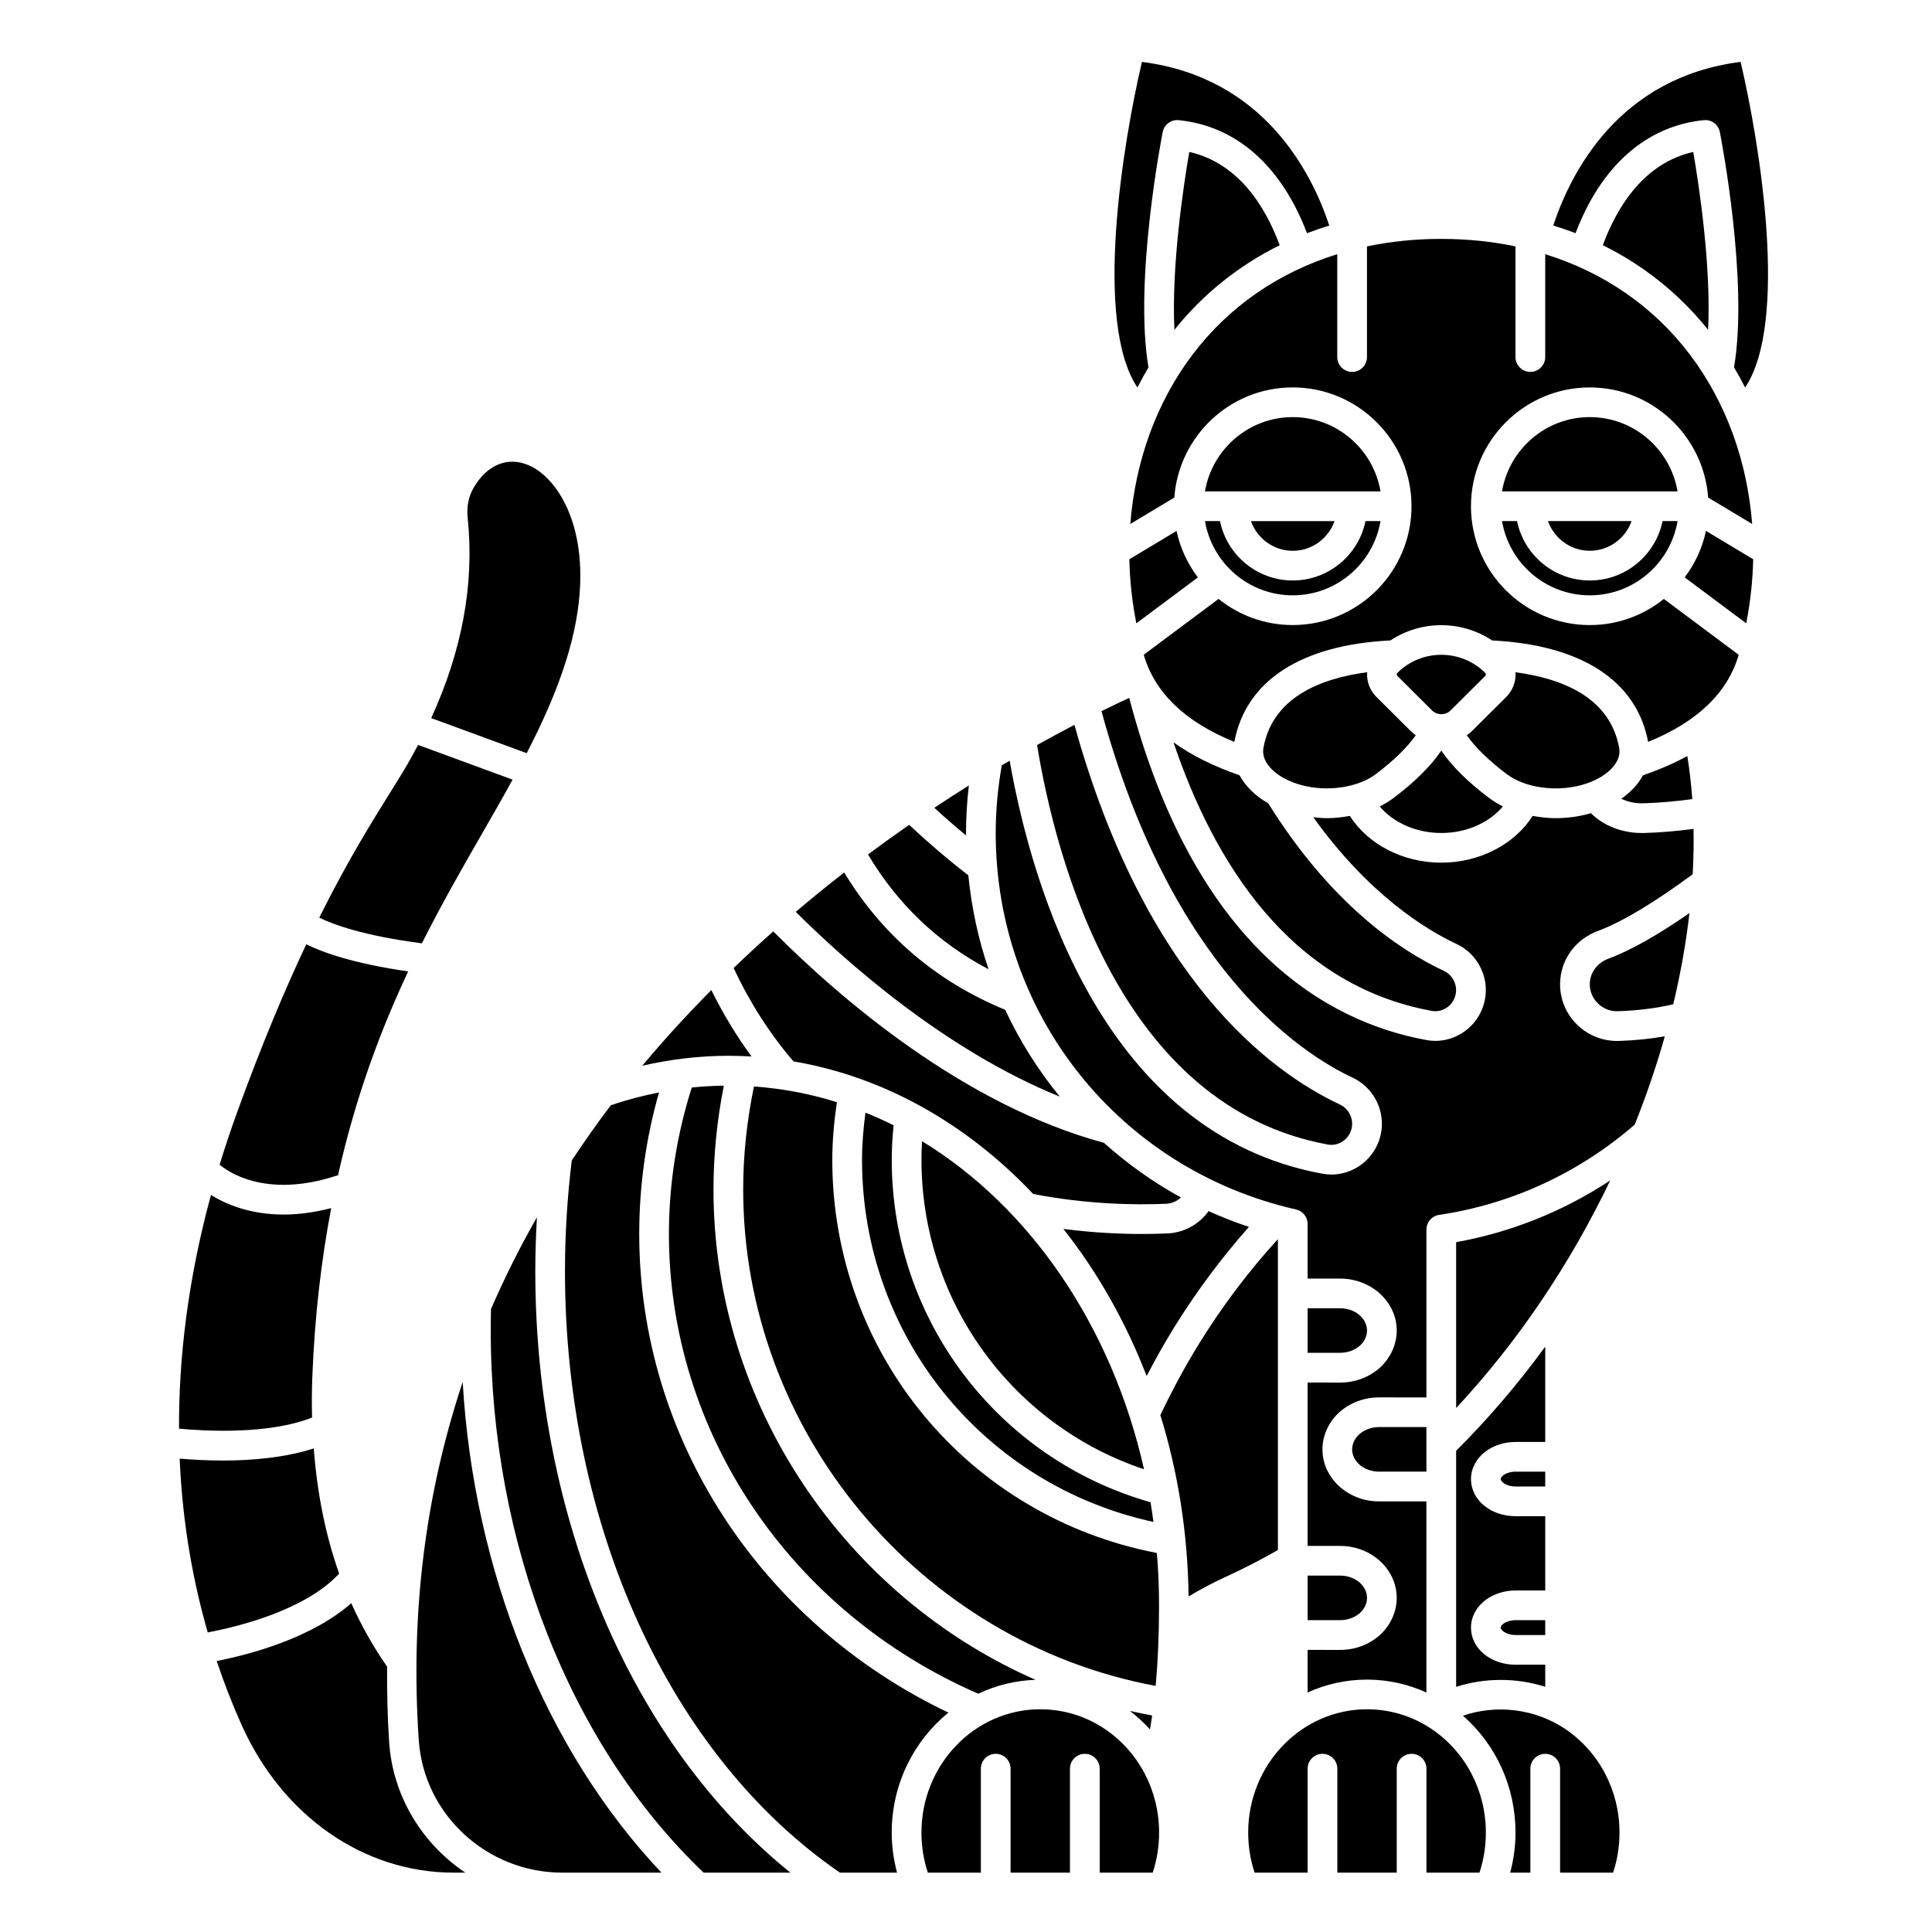
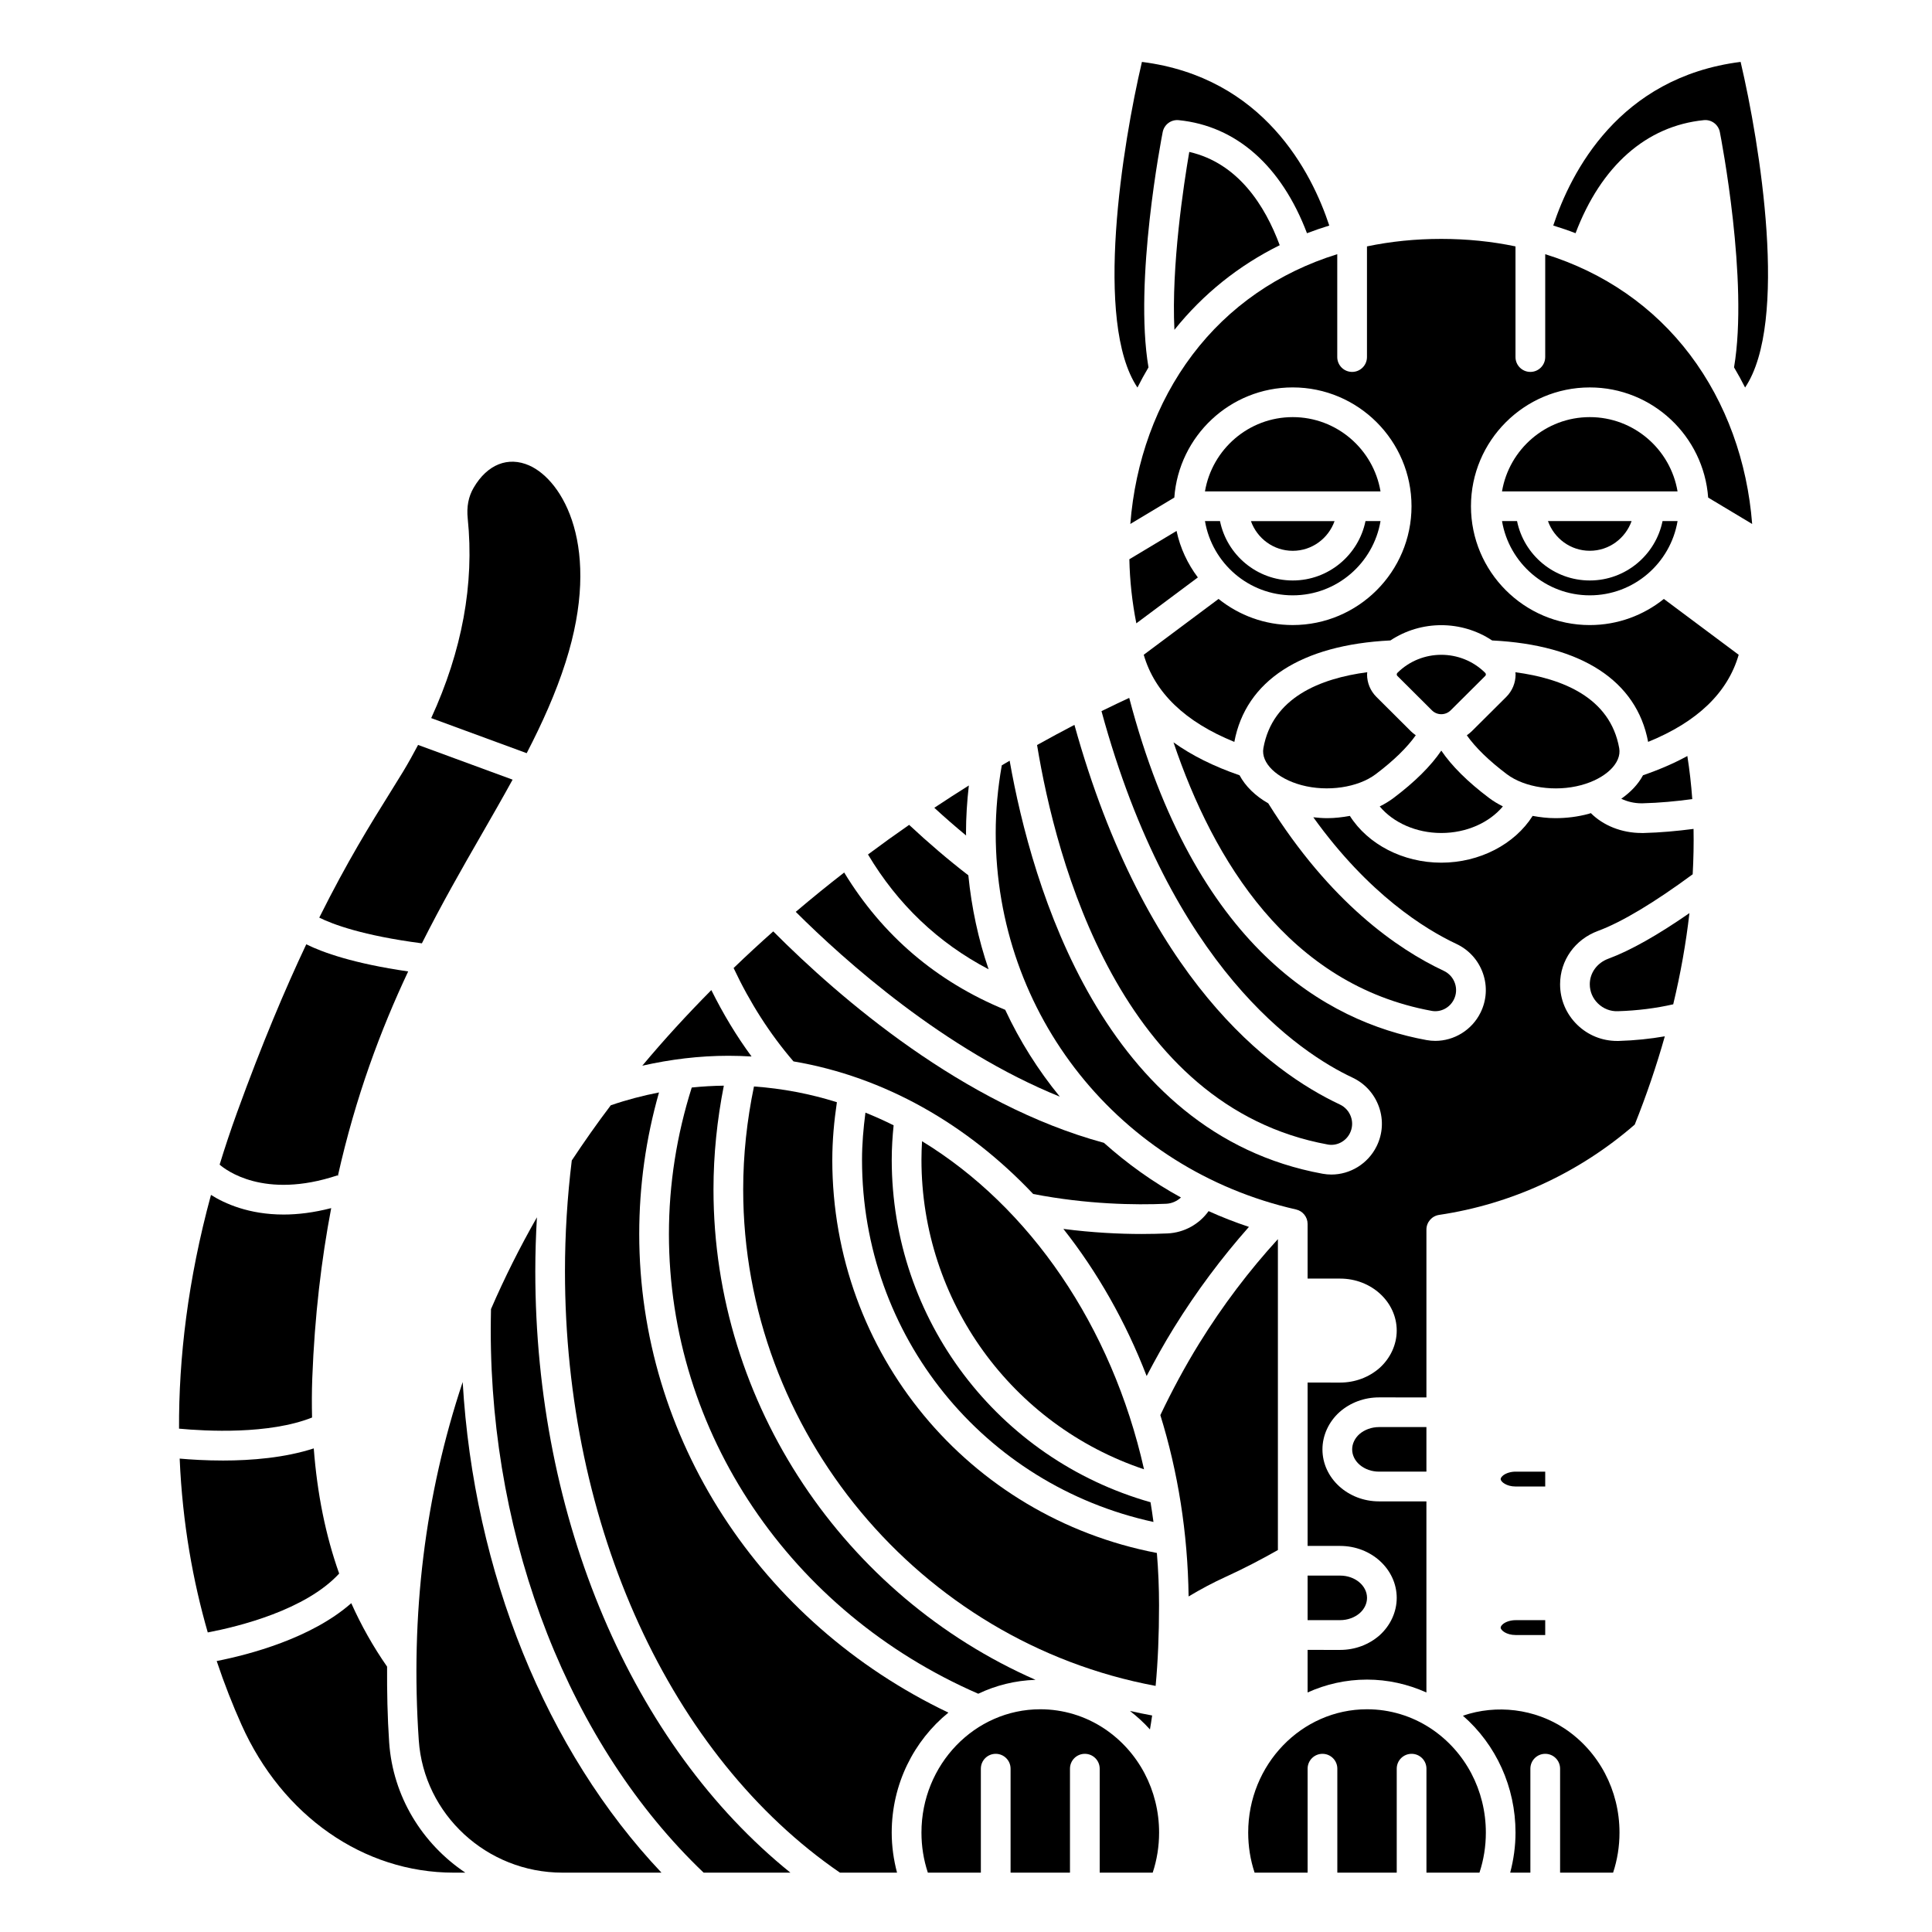
<svg xmlns="http://www.w3.org/2000/svg" fill="#000000" width="800px" height="800px" version="1.1" viewBox="144 144 512 512">
  <g>
    <path d="m227.15 527.84c-7.652 2.492-16.535 3.215-24.027 3.215-4.574 0-8.598-0.254-11.508-0.512 0.738 17.293 3.586 32.695 7.445 46.07 8.117-1.543 25.898-5.918 34.824-15.602-3.621-10.176-5.832-21.277-6.734-33.172z" />
    <path d="m226.7 519.66c-0.078-3.414-0.078-6.867 0.055-10.406 0.633-16.617 2.434-31.516 5.016-45.09-4.652 1.199-8.863 1.703-12.602 1.703-9.234 0-15.656-2.93-19.258-5.203-6.144 22.586-8.551 43.285-8.465 61.945 7.106 0.668 23.828 1.586 35.254-2.949z" />
    <path d="m247.13 605.71c-0.461-6.75-0.582-13.414-0.547-20.039-3.668-5.262-6.832-10.867-9.492-16.812-10.586 9.324-27.059 13.633-35.664 15.332 2.047 6.121 4.281 11.766 6.582 16.898 10.82 24.172 32.371 39.184 56.234 39.184h3.074c-11.379-7.637-19.207-20.137-20.188-34.562z" />
    <path d="m327.32 432.21c-3.965 12.527-6.047 25.559-6.047 38.816 0 52.535 32.137 100.14 81.973 121.83 4.648-2.211 9.773-3.508 15.18-3.684-50.441-22.125-85.344-72.941-85.344-129.96 0-9.246 0.961-18.465 2.742-27.5-2.848 0.035-5.684 0.203-8.504 0.492z" />
    <path d="m283.58 343.6c4.106-7.945 7.699-15.898 10.312-24.113 9.734-30.523-0.734-48.168-9.613-52.121-5.613-2.496-11.137-0.312-14.75 5.875-1.391 2.375-1.902 5.059-1.574 8.211 1.785 17.34-1.516 35.059-9.68 52.848z" />
    <path d="m271.59 365.2c2.836-4.93 5.609-9.77 8.254-14.582l-25.047-9.203c-1.258 2.367-2.555 4.731-3.988 7.098-1.082 1.789-2.269 3.691-3.551 5.746-4.949 7.93-11.254 18.07-18.648 32.922 3.551 1.77 11.535 4.766 27.195 6.816 5.262-10.469 10.688-19.945 15.785-28.797z" />
    <path d="m233.44 455.48 0.078 0.234c4.731-21.156 11.395-38.852 18.652-54.273-14.461-2.094-22.641-5.027-27.004-7.191-5.594 11.844-11.738 26.359-18.355 44.598-1.691 4.668-3.219 9.262-4.606 13.789 1.516 1.332 11.711 9.34 31.234 2.844z" />
    <path d="m449.33 598.62c-1.977-0.359-3.938-0.762-5.883-1.203 1.914 1.5 3.711 3.113 5.301 4.902 0.211-1.203 0.402-2.445 0.582-3.699z" />
    <path d="m364.57 451.34c0-5.125 0.473-10.223 1.215-15.242-7.082-2.227-14.43-3.637-21.973-4.172-1.863 8.949-2.859 18.102-2.859 27.285 0 64.109 46.707 119.93 109.3 131.57 0.602-6.434 0.906-13.473 0.906-21.363 0-4.68-0.195-9.305-0.578-13.863-50.004-9.613-86.016-52.906-86.016-104.22z" />
    <path d="m436.66 602.11c-5.059-3.363-10.93-5.137-16.977-5.137-17.363 0-31.488 14.656-31.488 32.672 0 3.668 0.57 7.231 1.695 10.625h14.047v-27.551c0-2.176 1.758-3.938 3.938-3.938 2.176 0 3.938 1.758 3.938 3.938v27.551h15.742v-27.551c0-2.176 1.758-3.938 3.938-3.938 2.176 0 3.938 1.758 3.938 3.938v27.551h14.047c1.125-3.394 1.695-6.957 1.695-10.625 0-11.176-5.426-21.469-14.512-27.535z" />
    <path d="m254.98 605.18c1.336 19.676 18.055 35.09 38.066 35.09h26.25c-30.652-32.406-49.727-79.629-52.68-130.02-9.996 29.969-13.895 61.664-11.637 94.93z" />
    <path d="m285.86 480.9c0-4.754 0.156-9.527 0.43-14.301-4.543 7.965-8.602 16.07-12.172 24.32-0.031 1.863-0.066 3.754-0.066 5.648 0 56.426 21.078 109.99 56.41 143.7h22.996c-41.953-33.859-67.598-93.645-67.598-159.37z" />
    <path d="m395.33 597.86c-49.965-23.859-81.926-72.863-81.926-126.83 0-12.77 1.77-25.355 5.242-37.52-4.316 0.844-8.59 1.961-12.781 3.402-3.652 4.809-7.07 9.695-10.336 14.621-1.191 9.723-1.805 19.598-1.805 29.375 0 67.598 27.91 128.51 72.879 159.37h15.121c-0.906-3.441-1.41-6.988-1.41-10.625 0.004-12.883 5.891-24.359 15.016-31.789z" />
    <path d="m595.52 175.84c2.031-0.211 3.863 1.164 4.258 3.156 0.324 1.648 7.648 39.438 3.762 62.359 1.031 1.746 2.016 3.523 2.93 5.34 11.605-17.27 3.926-64.539-1.188-86.293-32.238 4.082-44.984 29.25-49.652 43.367 2.004 0.617 3.981 1.285 5.91 2.031 6.769-17.828 18.723-28.418 33.98-29.961z" />
    <path d="m448.36 241.36c-3.883-22.922 3.441-60.711 3.766-62.359 0.395-1.992 2.219-3.367 4.258-3.156 15.262 1.543 27.211 12.133 33.98 29.961 1.934-0.742 3.91-1.418 5.91-2.031-4.668-14.117-17.41-39.285-49.652-43.367-5.113 21.758-12.797 69.023-1.188 86.293 0.91-1.82 1.895-3.594 2.926-5.34z" />
    <path d="m459.17 184.26c-1.473 8.566-4.769 30.133-3.938 47.145 7.633-9.523 17.07-17.066 27.906-22.422-3.867-10.418-10.984-21.75-23.969-24.723z" />
    <path d="m495.92 447.32c2.332 0.406 4.738-0.816 5.824-3.023 0.676-1.363 0.77-2.894 0.273-4.324-0.508-1.461-1.562-2.625-2.973-3.285-18.387-8.629-51.566-33.129-70.309-100.59-3.07 1.598-6.375 3.379-9.902 5.34 5.012 30.547 22.082 95.84 77.086 105.88z" />
    <path d="m400 364.75c0-4.188 0.277-8.398 0.754-12.59-2.981 1.867-6.035 3.844-9.152 5.91 2.781 2.559 5.594 5.004 8.422 7.344 0.004-0.223-0.023-0.438-0.023-0.664z" />
-     <path d="m568.76 208.98c10.836 5.356 20.273 12.898 27.906 22.422 0.84-17.008-2.461-38.582-3.938-47.145-12.98 2.973-20.098 14.305-23.969 24.723z" />
    <path d="m482.66 472.38c-7.594 8.309-14.621 17.559-20.863 27.652-3.785 6.125-7.207 12.512-10.293 18.988 4.656 15.016 7.266 31.191 7.488 48.055 3.207-1.922 6.473-3.664 9.773-5.168 4.707-2.144 9.355-4.562 13.891-7.133v-82.395z" />
    <path d="m417.81 460.42c14.312 2.769 27.027 2.949 35.246 2.59 1.5-0.066 2.852-0.703 3.914-1.664-7.414-4.051-14.227-8.949-20.418-14.484-37.289-10.105-69.941-38.27-87.633-56.035-3.519 3.121-7.023 6.356-10.504 9.711 4.316 9.195 9.633 17.504 15.867 24.742 24.168 4.098 46.066 16.684 63.527 35.141z" />
    <path d="m447.18 533.38c-8.547-38-30.254-69.508-58.828-86.945-0.09 1.609-0.156 3.238-0.156 4.906 0 37.469 23.957 70.316 58.984 82.039z" />
    <path d="m373.35 438.86c-0.539 4.125-0.906 8.289-0.906 12.484 0 46.684 32.191 86.184 77.234 95.988-0.234-1.75-0.484-3.496-0.777-5.223-40.488-11.488-68.582-48.402-68.582-90.766 0-3.137 0.199-6.168 0.5-9.121-2.445-1.227-4.941-2.336-7.469-3.363z" />
    <path d="m410.39 411.61c-18.215-7.481-32.531-19.715-42.672-36.383-4.254 3.301-8.543 6.777-12.836 10.422 13.008 12.969 39.43 36.605 69.98 48.977-5.742-7.019-10.613-14.738-14.473-23.016z" />
    <path d="m474.98 469.14c-3.66-1.223-7.231-2.609-10.691-4.18-2.477 3.461-6.461 5.711-10.883 5.91-2.039 0.086-4.336 0.148-6.856 0.148-5.867 0-12.961-0.34-20.742-1.344 9.012 11.422 16.496 24.57 22.066 38.984 2.269-4.332 4.652-8.621 7.223-12.777 5.984-9.668 12.676-18.609 19.883-26.742z" />
    <path d="m405.99 400.87c-2.723-7.938-4.512-16.293-5.371-24.906-5.281-4.07-10.539-8.555-15.691-13.367-3.578 2.481-7.223 5.106-10.902 7.844 7.871 13.211 18.582 23.414 31.965 30.43z" />
    <path d="m343.17 423.98c-4-5.422-7.543-11.32-10.66-17.598-6.484 6.559-12.613 13.23-18.293 20.039 7.477-1.688 15.098-2.629 22.805-2.629 2.062 0.004 4.113 0.066 6.148 0.188z" />
    <path d="m579.34 356.88c4.441-0.109 8.871-0.531 13.129-1.109-0.281-3.871-0.711-7.688-1.305-11.422-3.512 1.93-7.445 3.621-11.754 5.106-1.25 2.352-3.238 4.449-5.754 6.219 1.57 0.762 3.422 1.211 5.363 1.211 0.109 0 0.215 0 0.32-0.004z" />
    <path d="m472.5 349.46c-6.836-2.356-12.688-5.266-17.512-8.734 10.578 31.348 30.594 64.254 68.48 71.176 2.34 0.41 4.734-0.82 5.824-3.023 0.676-1.359 0.77-2.894 0.273-4.324-0.508-1.461-1.562-2.625-2.973-3.285-12.203-5.727-30.102-18.086-46.488-44.371-3.434-1.969-6.055-4.531-7.606-7.438z" />
    <path d="m486.59 254.54c-11.68 0-21.375 8.531-23.262 19.68h46.523c-1.883-11.148-11.582-19.68-23.262-19.68z" />
    <path d="m534 337.82c-0.398 0.398-0.84 0.715-1.277 1.043 2.277 3.234 5.875 6.742 10.605 10.305 4.719 3.555 12.801 4.754 19.672 2.906 6.555-1.758 10.805-5.879 10.109-9.797-2.379-13.414-15.027-18.473-27.516-20.121 0.012 0.188 0.055 0.371 0.055 0.562 0 2.258-0.883 4.383-2.484 5.984z" />
    <path d="m525.96 317.53c-4.215 0-8.434 1.598-11.645 4.793-0.105 0.109-0.164 0.242-0.164 0.402 0 0.105 0.031 0.266 0.168 0.402l9.156 9.121c1.371 1.367 3.594 1.363 4.965 0l9.164-9.121c0.133-0.137 0.164-0.297 0.164-0.402 0-0.152-0.059-0.289-0.164-0.402-3.211-3.195-7.426-4.793-11.645-4.793z" />
    <path d="m525.96 342.92c-2.773 4.09-7 8.289-12.625 12.531-1.133 0.855-2.379 1.605-3.695 2.262 3.602 4.305 9.66 7.039 16.316 7.039 6.664 0 12.723-2.734 16.324-7.047-1.316-0.656-2.555-1.406-3.684-2.254-5.633-4.242-9.863-8.441-12.637-12.531z" />
    <path d="m565.31 309.65c-17.363 0-31.488-14.125-31.488-31.488 0-17.363 14.125-31.488 31.488-31.488 16.586 0 30.184 12.902 31.371 29.191l11.66 6.996c-1.285-16.488-6.848-32.098-16.434-44.805-9.656-12.797-22.852-21.855-38.406-26.691l-0.004 27.258c0 2.172-1.758 3.938-3.938 3.938-2.176 0-3.938-1.762-3.938-3.938v-29.324c-6.262-1.312-12.844-1.988-19.68-1.988-6.836 0-13.418 0.676-19.68 1.988v29.324c0 2.172-1.758 3.938-3.938 3.938-2.176 0-3.938-1.762-3.938-3.938v-27.262c-15.551 4.832-28.754 13.895-38.406 26.691-9.586 12.707-15.145 28.312-16.434 44.805l11.66-6.996c1.184-16.289 14.785-29.191 31.371-29.191 17.363 0 31.488 14.125 31.488 31.488s-14.125 31.488-31.488 31.488c-7.43 0-14.258-2.602-19.648-6.922l-19.828 14.797c2.906 10.051 10.977 17.797 24.012 23.09 3.031-16.207 17.691-25.719 41.363-26.887 8.133-5.394 18.82-5.394 26.949 0.004 23.656 1.172 38.309 10.68 41.344 26.879 13.027-5.289 21.094-13.031 24-23.082l-19.828-14.797c-5.379 4.32-12.203 6.922-19.633 6.922z" />
    <path d="m565.31 254.54c-11.68 0-21.375 8.531-23.262 19.68h46.52c-1.883-11.148-11.582-19.68-23.258-19.68z" />
    <path d="m486.59 289.97c5.125 0 9.453-3.301 11.082-7.871h-22.164c1.629 4.566 5.957 7.871 11.082 7.871z" />
-     <path d="m590.46 297.02 16.305 12.164c1.113-5.668 1.73-11.352 1.848-16.98l-12.508-7.508c-0.969 4.555-2.938 8.727-5.644 12.324z" />
    <path d="m576.39 282.09h-22.164c1.629 4.57 5.961 7.871 11.082 7.871 5.129 0.004 9.453-3.301 11.082-7.871z" />
    <path d="m546.03 282.09h-3.981c1.883 11.152 11.578 19.68 23.262 19.68s21.375-8.531 23.262-19.68h-3.981c-1.832 8.969-9.777 15.742-19.281 15.742-9.504 0.004-17.449-6.769-19.281-15.742z" />
    <path d="m486.59 301.77c11.68 0 21.375-8.531 23.262-19.68h-3.981c-1.832 8.969-9.777 15.742-19.281 15.742s-17.453-6.773-19.281-15.742h-3.981c1.887 11.152 11.586 19.68 23.262 19.68z" />
    <path d="m504.38 571.47c1.211-1.09 1.895-2.531 1.895-4.019 0-3.254-3.195-5.902-7.125-5.902l-8.621-0.004v11.809h8.621c1.957 0.004 3.867-0.684 5.231-1.883z" />
-     <path d="m529.89 473.19v43.953c16.539-17.719 30.379-38.453 40.832-60.316-12.355 8.145-26.203 13.723-40.832 16.363z" />
    <path d="m542.41 534.95c-0.426 0.324-0.719 0.73-0.719 1.02 0 0.695 1.504 1.969 3.965 1.969h7.844v-3.938h-7.844c-1.234 0-2.445 0.355-3.246 0.949z" />
    <path d="m542.41 574.31c-0.426 0.324-0.719 0.73-0.719 1.02 0 0.695 1.504 1.969 3.965 1.969h7.844v-3.938h-7.844c-1.234 0-2.445 0.355-3.246 0.949z" />
    <path d="m504.23 524.08c-1.195 1.074-1.895 2.547-1.895 4.016 0 3.254 3.195 5.902 7.125 5.902h12.555v-11.809h-12.555c-1.961 0-3.867 0.688-5.231 1.891z" />
    <path d="m478.81 342.27c-0.695 3.918 3.555 8.039 10.105 9.797 6.863 1.844 14.953 0.652 19.676-2.906 4.731-3.57 8.324-7.078 10.605-10.312-0.438-0.324-0.879-0.641-1.27-1.035l-9.156-9.121c-1.602-1.598-2.484-3.719-2.484-5.984 0-0.191 0.043-0.379 0.055-0.566-12.496 1.652-25.148 6.711-27.531 20.129z" />
-     <path d="m529.89 591.03c7.652-2.441 15.961-2.449 23.617-0.012v-5.848h-7.844c-6.641 0-11.836-4.32-11.836-9.84 0-2.797 1.41-5.469 3.867-7.32 2.199-1.629 5.016-2.519 7.961-2.519h7.852v-19.68h-7.844c-6.641 0-11.836-4.32-11.836-9.84 0-2.797 1.41-5.469 3.867-7.32 2.199-1.629 5.016-2.519 7.961-2.519h7.852v-25.254c-7.191 9.832-15.086 19.105-23.617 27.59z" />
    <path d="m558.67 602.11c-7.953-5.281-18.09-6.481-26.984-3.43 8.809 7.676 13.941 18.91 13.941 30.965 0 3.637-0.504 7.184-1.41 10.625h5.348v-27.551c0-2.176 1.758-3.938 3.938-3.938 2.176 0 3.938 1.758 3.938 3.938v27.551h14.047c1.125-3.394 1.695-6.957 1.695-10.625 0-11.176-5.426-21.469-14.512-27.535z" />
    <path d="m455.8 284.7-12.508 7.508c0.113 5.629 0.73 11.312 1.848 16.98l16.305-12.164c-2.711-3.602-4.684-7.773-5.644-12.324z" />
-     <path d="m504.38 500.62c1.207-1.09 1.891-2.523 1.891-4.012 0-3.254-3.195-5.902-7.125-5.902l-8.617-0.004v11.809h8.621c1.957 0 3.867-0.688 5.231-1.891z" />
    <path d="m523.25 602.11c-5.059-3.363-10.93-5.137-16.977-5.137-17.363 0-31.488 14.656-31.488 32.672 0 3.668 0.57 7.231 1.695 10.625h14.051v-27.551c0-2.176 1.758-3.938 3.938-3.938 2.176 0 3.938 1.758 3.938 3.938v27.551h15.742v-27.551c0-2.176 1.758-3.938 3.938-3.938 2.176 0 3.938 1.758 3.938 3.938v27.551h14.047c1.125-3.394 1.695-6.957 1.695-10.625-0.004-11.176-5.426-21.469-14.516-27.535z" />
    <path d="m565.31 404.83c0 1.934 0.766 3.742 2.16 5.098 1.422 1.383 3.312 2.144 5.316 2.051 5.168-0.152 10.16-0.801 14.637-1.828 1.949-8.117 3.387-16.199 4.293-24.168-8.457 5.863-15.676 9.938-21.484 12.082-2.992 1.105-4.922 3.758-4.922 6.766z" />
    <path d="m579.02 364.75c-5.262 0-10.137-1.973-13.434-5.266-0.188 0.055-0.355 0.133-0.547 0.184-2.894 0.781-5.883 1.152-8.84 1.152-2.055 0-4.062-0.242-6.031-0.602-4.754 7.516-14.051 12.398-24.219 12.398-10.164 0-19.461-4.879-24.219-12.395-1.965 0.355-3.969 0.598-6.019 0.598-1.219 0-2.445-0.105-3.668-0.234 14.648 20.418 29.676 29.688 37.895 33.547 3.34 1.566 5.848 4.344 7.062 7.82 1.203 3.449 0.969 7.144-0.652 10.414-2.285 4.617-7 7.473-11.969 7.473-0.77 0-1.551-0.07-2.328-0.211-26.434-4.82-61.438-24.531-78.797-90.68-2.117 0.977-4.551 2.129-7.348 3.508 18.531 68.074 52.562 90.57 66.488 97.105 3.34 1.566 5.844 4.344 7.062 7.816 1.203 3.445 0.973 7.144-0.652 10.414-2.285 4.617-7 7.473-11.969 7.473-0.77 0-1.551-0.07-2.328-0.211-58.16-10.625-77.055-76.145-82.941-109.46-0.691 0.406-1.383 0.812-2.082 1.227-1.055 5.945-1.613 11.965-1.613 17.934 0 48.102 32.727 89.129 79.594 99.766 1.789 0.406 3.062 2 3.062 3.84v14.477h8.621c8.27 0 14.996 6.18 14.996 13.777 0 3.691-1.652 7.297-4.531 9.895-2.856 2.516-6.559 3.883-10.461 3.883l-8.625-0.004v43.297h8.621c8.27 0 14.996 6.18 14.996 13.777 0 3.691-1.652 7.297-4.531 9.895-2.856 2.516-6.559 3.883-10.461 3.883l-8.625-0.004v11.281c4.824-2.18 10.148-3.41 15.742-3.41 5.469 0 10.805 1.195 15.742 3.414v-50.645h-12.555c-8.27 0-14.996-6.18-14.996-13.777 0-3.695 1.652-7.301 4.535-9.895 2.848-2.512 6.551-3.883 10.457-3.883l12.562 0.004v-44.473c0-1.949 1.43-3.606 3.356-3.894 19.227-2.859 37.121-11.148 51.852-23.934 3.098-7.742 5.758-15.562 7.969-23.391-3.859 0.668-7.914 1.098-12.176 1.223-0.152 0.004-0.309 0.004-0.461 0.004-3.981 0-7.719-1.512-10.57-4.281-2.93-2.852-4.547-6.66-4.547-10.742 0-6.336 3.953-11.891 10.066-14.145 6.254-2.309 14.91-7.504 25.074-15 0.223-4.059 0.305-8.07 0.227-12.027-4.328 0.562-8.801 0.98-13.277 1.09-0.168-0.004-0.34 0-0.508 0z" />
  </g>
</svg>